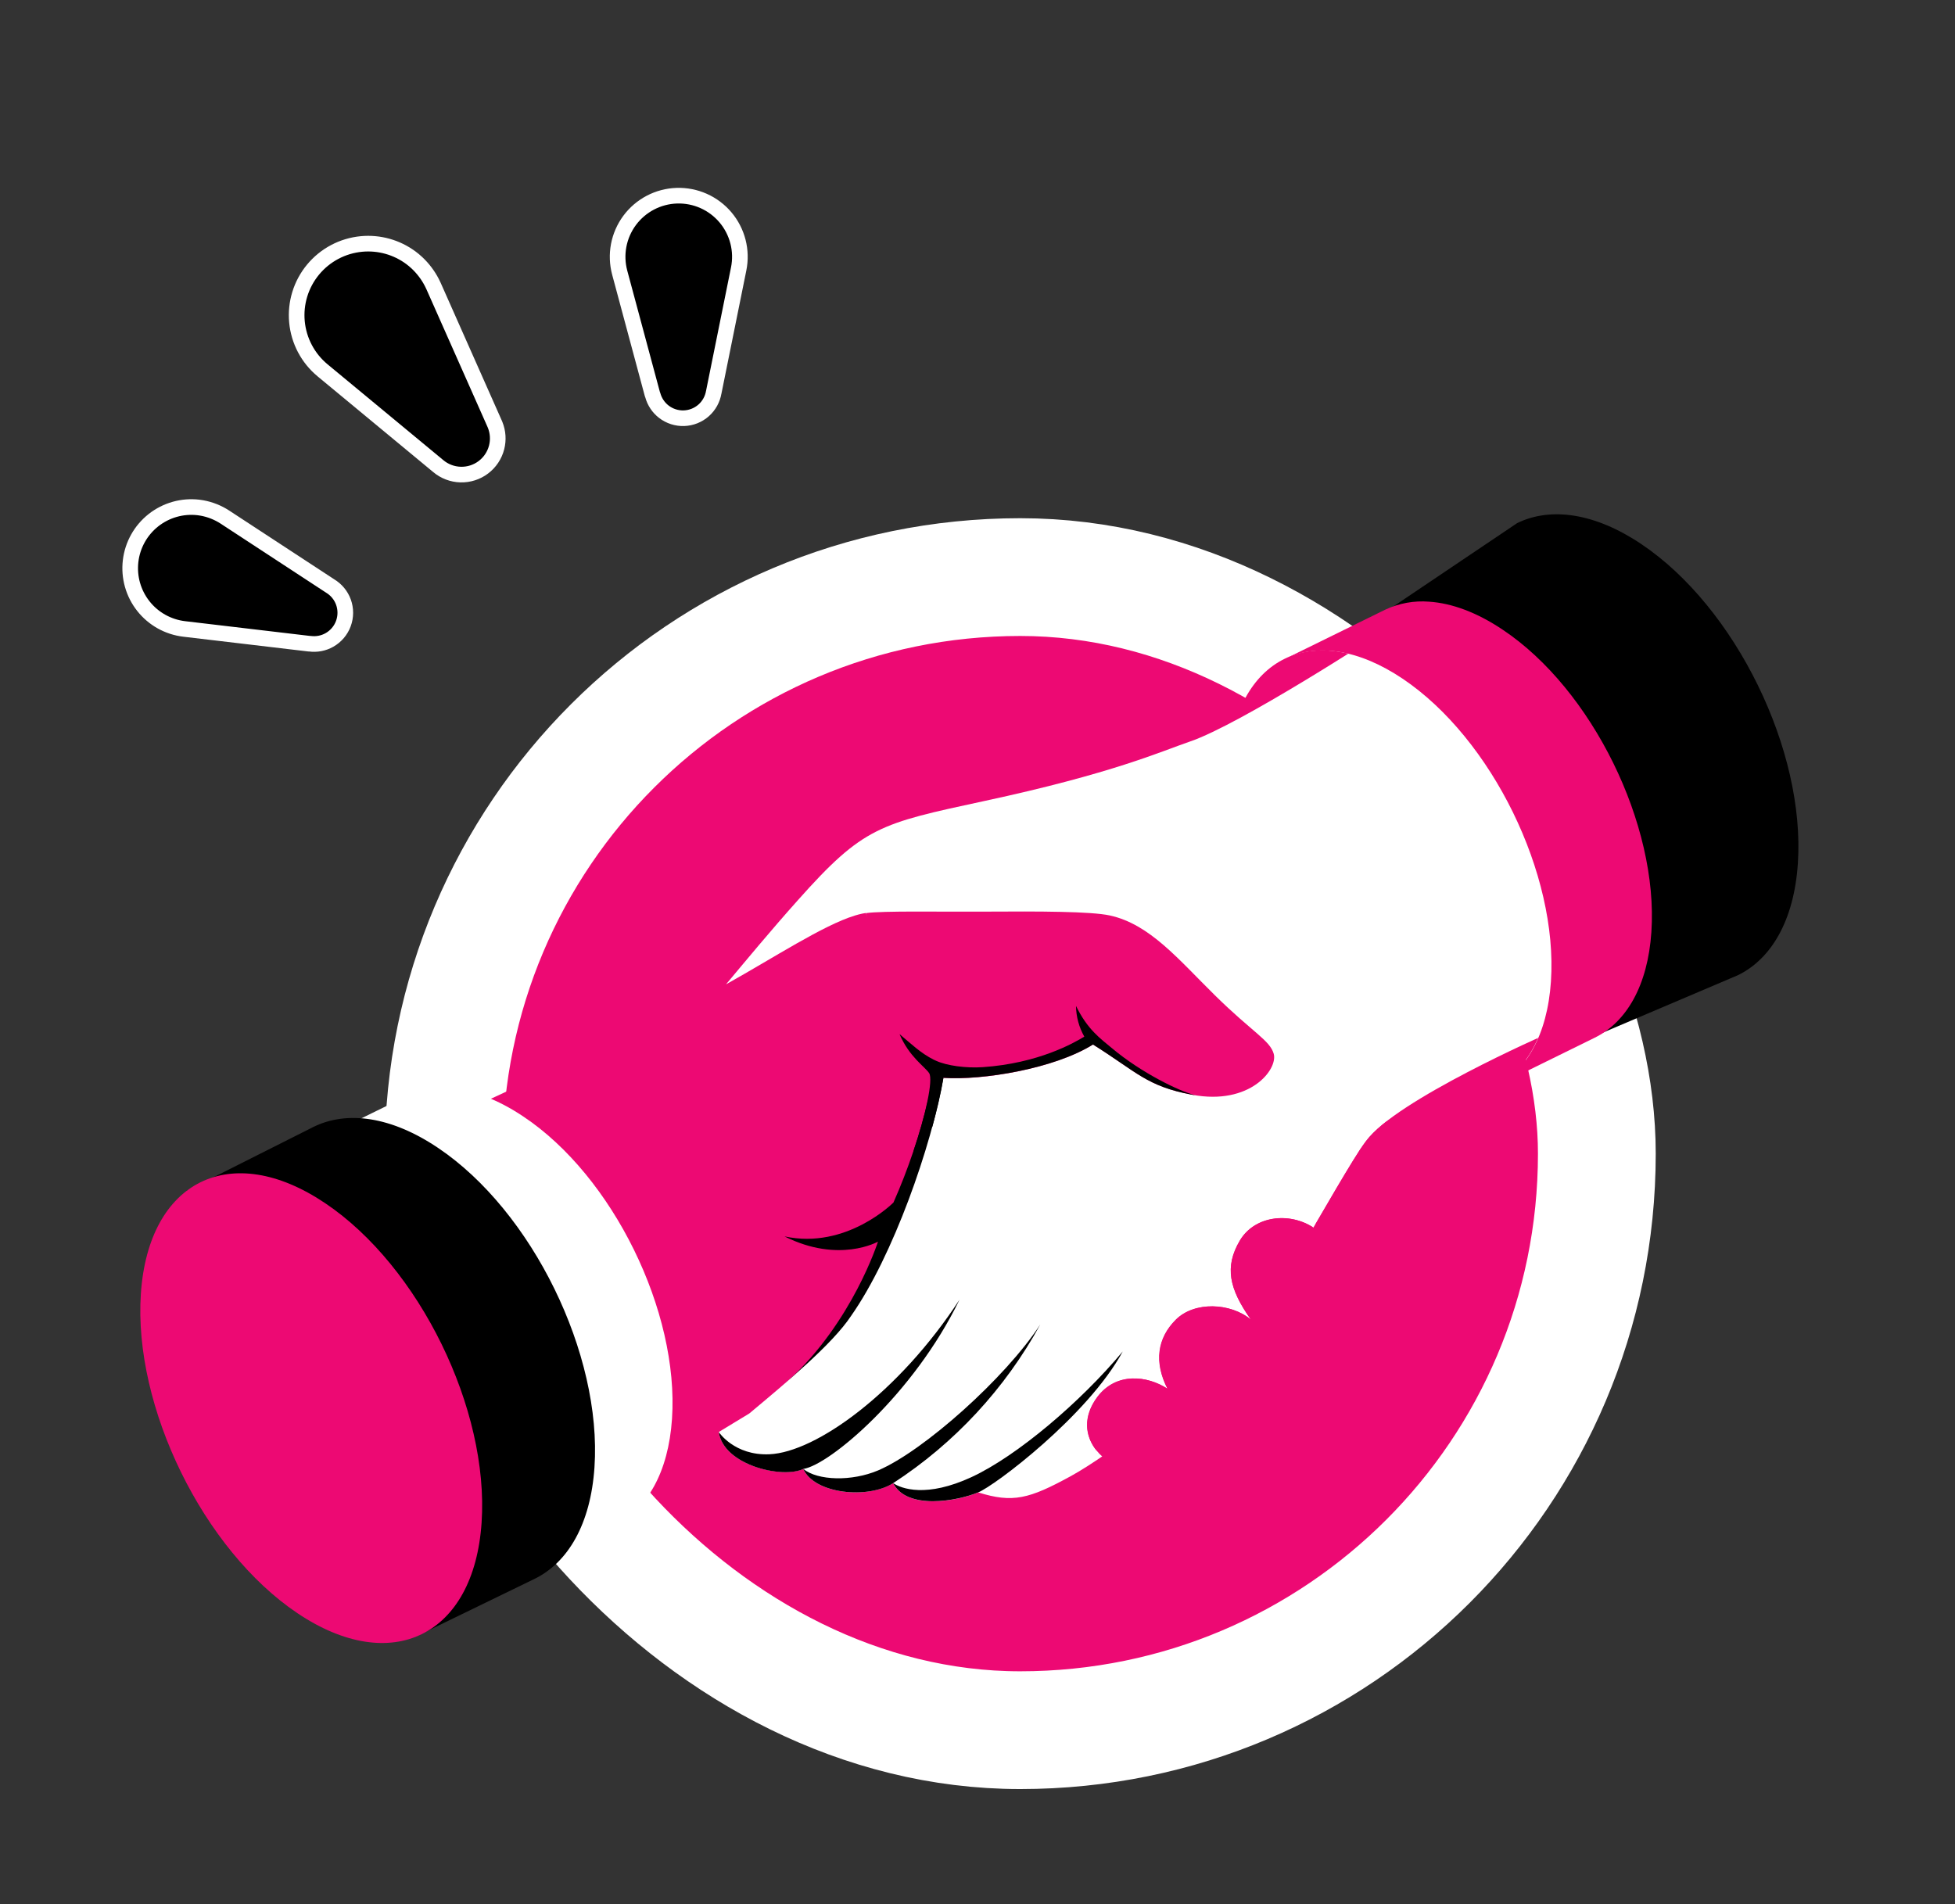
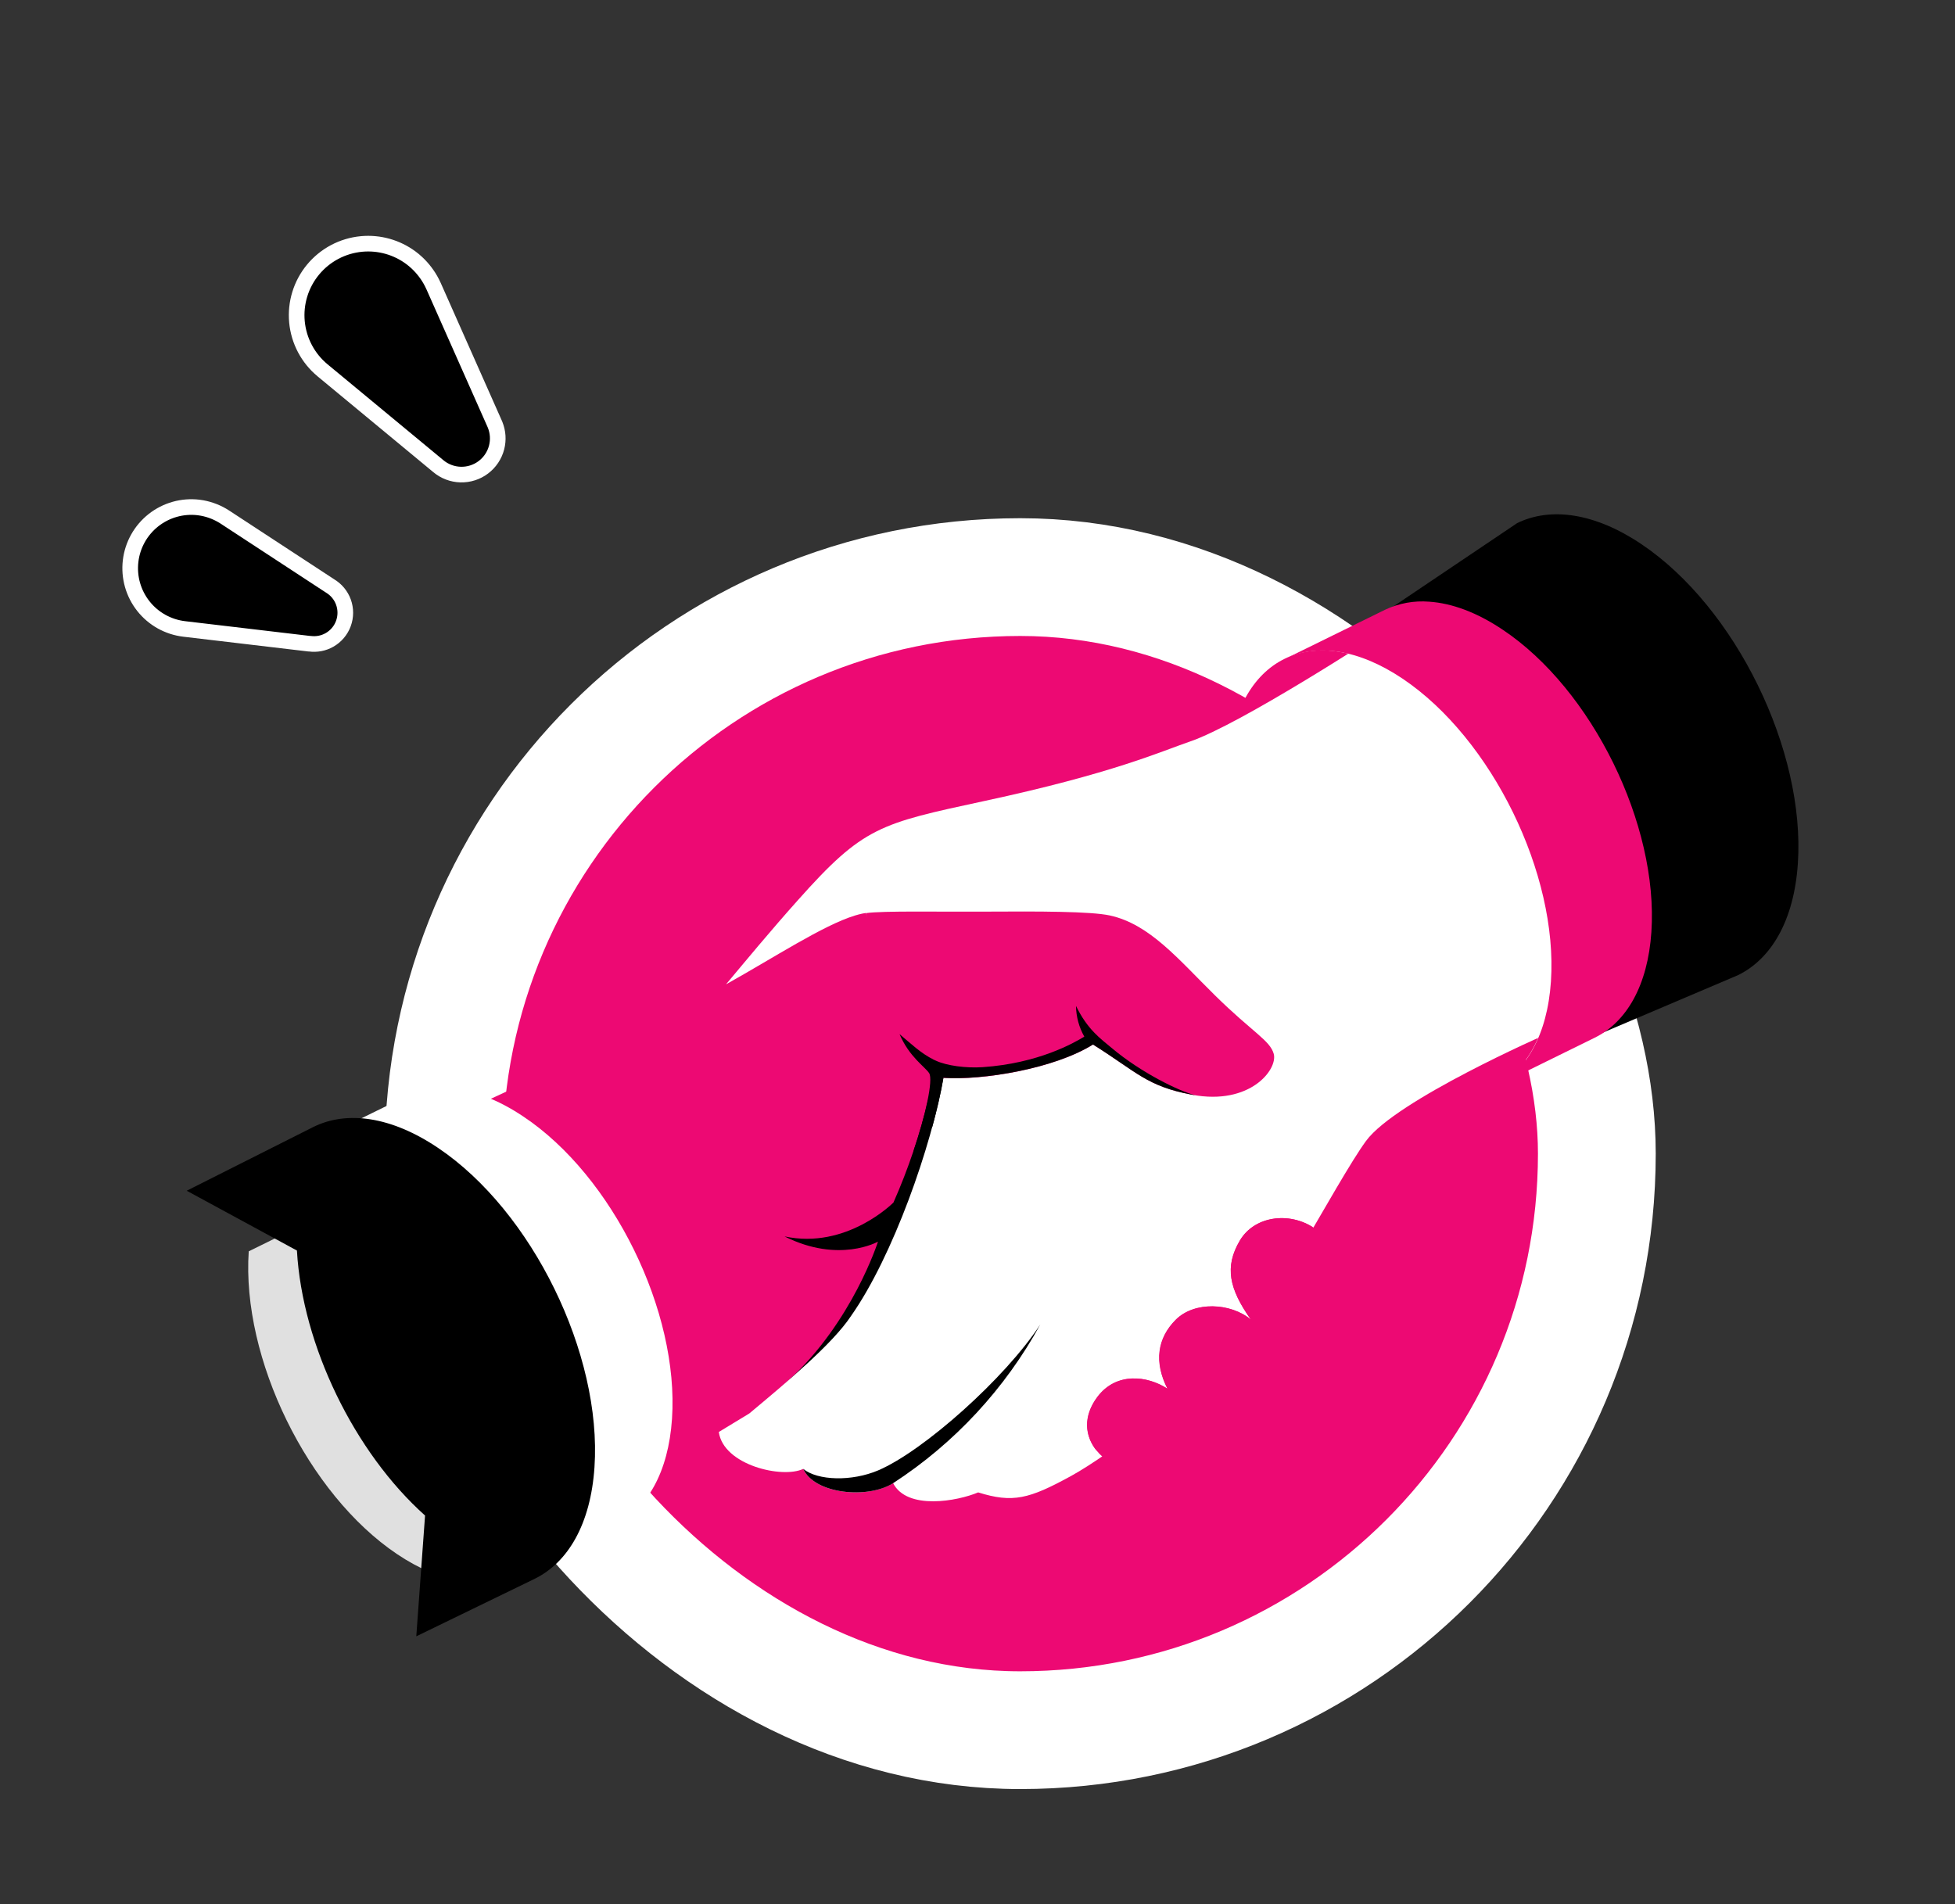
<svg xmlns="http://www.w3.org/2000/svg" width="231" height="225" viewBox="0 0 231 225" fill="none">
  <rect x="0" y="0" width="231" height="225" fill="#333333" stroke="none" />
  <rect x="52.421" y="68.194" width="136.26" height="136.26" rx="68.13" fill="#ED0973" />
  <rect x="52.421" y="68.194" width="136.26" height="136.26" rx="68.13" stroke="white" stroke-width="13.916" />
  <path d="M26.566 61.098L26.57 61.101L38.993 69.234L38.992 69.234C39.726 69.67 40.289 70.346 40.58 71.15C40.877 71.97 40.875 72.87 40.572 73.688C40.27 74.507 39.687 75.192 38.928 75.622C38.222 76.023 37.407 76.175 36.606 76.066C36.575 76.065 36.542 76.067 36.511 76.064L21.762 74.321C19.859 74.096 18.122 73.124 16.936 71.619C15.748 70.114 15.208 68.199 15.433 66.295C15.658 64.392 16.63 62.656 18.135 61.468C19.641 60.282 21.555 59.741 23.459 59.966L23.466 59.967L23.878 60.03C24.834 60.205 25.748 60.568 26.566 61.098Z" fill="black" stroke="white" stroke-width="1.847" stroke-linecap="round" stroke-linejoin="round" />
  <path d="M42.711 28.83C44.804 28.632 46.891 29.221 48.568 30.473L48.897 30.732L48.9 30.735L49.266 31.058C49.979 31.725 50.572 32.509 51.021 33.376L51.234 33.816L51.235 33.819L58.436 50.047L58.507 50.214C58.844 51.055 58.906 51.983 58.681 52.864C58.441 53.804 57.889 54.634 57.114 55.218C56.341 55.803 55.391 56.106 54.422 56.08C53.452 56.054 52.52 55.699 51.779 55.074L51.779 55.073L38.117 43.764C36.389 42.334 35.3 40.277 35.089 38.044C34.878 35.811 35.562 33.586 36.991 31.858C38.421 30.13 40.478 29.041 42.711 28.83Z" fill="black" stroke="white" stroke-width="1.847" stroke-linecap="round" stroke-linejoin="round" />
-   <path d="M83.138 23.746C84.133 24.189 85.016 24.852 85.719 25.684C86.422 26.517 86.928 27.498 87.198 28.553C87.468 29.609 87.497 30.712 87.28 31.779L84.338 46.335L84.336 46.334C84.197 47.168 83.778 47.93 83.145 48.492C82.501 49.062 81.68 49.39 80.82 49.42C79.961 49.449 79.118 49.178 78.437 48.653C77.8 48.161 77.345 47.475 77.133 46.701C77.112 46.655 77.093 46.607 77.079 46.557L73.226 32.226L73.226 32.225C72.943 31.174 72.901 30.072 73.103 29.001C73.306 27.931 73.748 26.92 74.396 26.045C75.045 25.169 75.884 24.452 76.849 23.946C77.815 23.441 78.882 23.16 79.971 23.125C81.06 23.091 82.142 23.303 83.138 23.746Z" fill="black" stroke="white" stroke-width="1.847" stroke-linecap="round" stroke-linejoin="round" />
  <path d="M170.122 80.882L162.795 72.902L179.266 61.814C183.198 59.898 188.4 60.575 193.94 64.296C205.076 71.772 213.335 88.672 212.432 102.055C211.98 108.758 209.306 113.305 205.359 115.234L188.134 122.559L185.291 112.178C176.899 104.732 170.74 92.069 170.122 80.882Z" fill="black" />
  <path d="M165.709 80.195C176.246 87.276 184.094 103.299 183.238 115.975C182.383 128.651 173.147 133.192 162.61 126.112C152.073 119.031 144.23 103.009 145.085 90.338C145.94 77.666 155.176 73.115 165.709 80.195Z" fill="#ED0973" />
  <path d="M45.47 135.338C59.164 129.708 75.011 121.634 81.248 118.693C88.847 115.115 97.768 108.551 102.288 107.904L111.476 127.364L149.789 140.638L88.534 167.049L84.933 169.236C77.18 173.945 71.109 178.156 63.022 183.79L45.47 135.338Z" fill="#ED0973" />
  <path d="M92.699 146.105C99.13 149.342 103.74 146.724 103.74 146.724C103.74 146.724 100.726 156.237 93.171 163.122C91.103 165.008 91.901 165.256 94.15 164.645L116.225 155.13L122.049 135.162L111.473 127.365C111.269 128.294 109.701 129.825 109.701 129.825C108.703 134.035 107.32 138.144 105.57 142.1C105.57 142.1 100.047 147.689 92.699 146.105Z" fill="black" />
  <path d="M182.627 122.25C182.627 122.25 164.945 129.991 161.408 134.825C157.871 139.658 148.897 157.208 144.768 160.821C140.639 164.434 131.31 171.806 126.555 174.415C121.579 177.145 119.665 177.628 115.579 176.356C113.148 177.383 107.19 178.496 105.526 175.26C102.525 177.176 96.224 176.552 94.916 173.573C92.469 174.758 85.477 173.149 84.933 169.216L88.534 167.03C92.887 163.398 98.391 158.8 100.564 155.497C105.533 148.423 110.074 135.398 111.474 127.364L102.288 107.889C101.999 107.932 101.713 107.993 101.431 108.069L101.006 108.191C97.242 109.346 91.456 113.158 85.786 116.318C88.075 113.586 91.065 109.964 94.27 106.381C102.017 97.673 103.956 97.318 116.276 94.661C131.493 91.393 137.153 88.807 140.604 87.626C146.561 85.599 162.82 75.006 162.82 75.006L182.627 122.25Z" fill="white" />
  <path d="M182.283 122.374C189.888 119.722 192.262 106.656 187.585 93.191C182.908 79.725 172.951 70.959 165.345 73.611C157.74 76.264 155.366 89.329 160.043 102.795C164.72 116.26 174.678 125.026 182.283 122.374Z" fill="white" />
-   <path d="M113.365 153.596C106.25 164.509 96.444 171.611 90.908 171.85C86.774 172.028 84.931 169.226 84.931 169.226C85.481 173.15 92.472 174.773 94.914 173.583C98.016 173.121 107.956 164.751 113.365 153.596Z" fill="black" />
  <path d="M122.921 156.505C118.813 162.83 109.106 171.479 103.758 173.756C100.637 175.081 96.629 174.971 94.913 173.582C96.231 176.547 102.529 177.171 105.523 175.27C112.782 170.551 118.759 164.104 122.921 156.505Z" fill="black" />
-   <path d="M132.661 159.703C127.67 165.682 120.189 172.037 114.826 174.532C109.463 177.027 106.487 175.913 105.528 175.255C107.167 178.49 113.145 177.368 115.581 176.352C117.474 175.615 128.53 167.305 132.661 159.703Z" fill="black" />
  <path d="M61.947 184.255C69.552 181.603 71.926 168.537 67.249 155.072C62.572 141.606 52.615 132.84 45.009 135.492C37.404 138.145 35.03 151.21 39.707 164.676C44.385 178.141 54.342 186.907 61.947 184.255Z" fill="#F0997A" />
  <path d="M131.302 172.913C128.466 171.167 127.444 168.062 129.677 165.084C131.91 162.106 135.589 162.568 137.959 164.112C136.353 160.948 136.762 158.133 138.946 155.954C141.13 153.774 145.388 153.93 147.813 155.94C145.226 152.296 144.673 149.713 146.502 146.62C148.33 143.528 152.721 143.153 155.599 145.344C159.229 148.125 159.68 150.643 158.021 153.66C156.362 156.677 153.092 158.861 149.708 157.253C151.033 160.258 150.288 162.68 148.49 164.522C146.692 166.363 143.101 168.628 140.114 166.454C140.543 168.732 139.741 170.548 138.18 172.119C137.322 173.06 136.153 173.659 134.889 173.805C133.625 173.951 132.351 173.634 131.302 172.913Z" fill="#ED0973" />
-   <path d="M165.873 148.351C163.531 148.27 158.723 146.489 155.453 144.635C155.453 144.635 159.635 137.494 160.338 136.424C161.234 134.908 162.418 133.581 163.822 132.52L169.589 136.397L165.873 148.351Z" fill="#ED0973" />
  <path d="M171.481 142.719C170.537 147.713 168.112 148.944 164.325 148.139C162.618 147.776 159.241 145.066 159.595 140.678C159.852 137.436 163.477 134.532 166.855 135.231C170.107 135.907 172.393 137.976 171.481 142.719Z" fill="#ED0973" />
  <path d="M155.179 145.054C152.304 143.175 148.206 143.666 146.48 146.61C144.671 149.694 145.224 152.278 147.791 155.929C145.385 153.921 141.108 153.759 138.924 155.943C136.739 158.128 136.332 160.938 137.937 164.102C135.568 162.557 131.893 162.096 129.655 165.073C127.955 167.344 128.146 169.684 129.589 171.443C129.11 170.31 129.036 169.046 129.381 167.865C129.726 166.684 130.468 165.659 131.481 164.963C134.288 163.039 137.508 165.72 138.583 164.588C139.659 163.455 137.84 159.353 140.446 156.886C143.052 154.419 146.799 157.262 148.198 156.438C149.597 155.614 146.811 151.904 147.656 149.016C148.13 147.492 149.188 146.218 150.599 145.475C152.01 144.732 153.657 144.581 155.179 145.054Z" fill="#ED0973" />
  <path d="M150.505 124.538C150.061 122.934 148.027 122.019 143.561 117.622C139.236 113.366 135.859 109.207 131.132 108.179C128.899 107.693 122.808 107.686 116.476 107.725C111.046 107.762 104.387 107.609 102.301 107.905C104.324 114.513 107.981 121.129 111.488 127.38C116.079 127.69 124.569 126.295 129.152 123.427C134.359 126.694 135.488 128.359 140.877 129.368C147.697 130.645 150.996 126.388 150.505 124.538Z" fill="#ED0973" />
  <path d="M141.23 129.421C141.109 129.41 140.988 129.392 140.869 129.367C135.481 128.362 134.347 126.688 129.145 123.431C124.552 126.303 116.068 127.674 111.477 127.365C111.181 129.094 110.743 131.056 110.166 133.135L107.909 136.102C109.354 131.866 110.288 127.581 109.787 126.813C109.286 126.046 107.433 124.896 106.291 122.205C107.613 123.305 108.796 124.463 110.326 125.222C110.425 125.272 110.524 125.318 110.627 125.359C111.874 125.929 114.128 126.237 116.097 126.107C122.694 125.658 126.892 123.245 128.121 122.497C127.494 121.391 127.156 120.143 127.139 118.87C128.498 121.663 130.026 122.728 131.376 123.854C134.837 126.769 139.387 128.976 141.23 129.421Z" fill="black" />
  <path d="M195.125 110.141C194.697 116.491 192.165 120.8 188.419 122.631L176.519 128.484C180.284 126.669 182.826 122.351 183.256 115.982C184.111 103.301 176.268 87.278 165.736 80.203C160.53 76.708 155.646 76.048 151.933 77.814L163.652 72.056C165.28 71.284 167.082 70.955 168.877 71.101C171.542 71.281 174.496 72.355 177.558 74.413C188.108 81.445 195.981 97.46 195.125 110.141Z" fill="#ED0973" />
-   <path d="M50.013 137.725C60.55 144.805 68.393 160.828 67.538 173.504C66.683 186.18 57.452 190.726 46.914 183.646C36.377 176.565 28.534 160.543 29.39 147.867C30.245 135.191 39.481 130.645 50.013 137.725Z" fill="#E0E0E0" />
+   <path d="M50.013 137.725C60.55 144.805 68.393 160.828 67.538 173.504C66.683 186.18 57.452 190.726 46.914 183.646C36.377 176.565 28.534 160.543 29.39 147.867Z" fill="#E0E0E0" />
  <path d="M79.403 167.667C78.975 174.022 76.444 178.326 72.697 180.162L60.797 186.01C64.562 184.195 67.104 179.877 67.534 173.508C68.389 160.827 60.546 144.809 50.014 137.734C44.808 134.234 39.925 133.574 36.206 135.345L47.93 129.582C49.558 128.81 51.36 128.481 53.155 128.627C55.82 128.807 58.774 129.881 61.837 131.939C72.41 138.973 80.259 154.986 79.403 167.667Z" fill="white" />
  <path d="M35.085 147.776L22.062 140.708L37.071 133.149C41.008 131.234 46.205 131.91 51.745 135.636C62.881 143.107 71.145 160.013 70.242 173.39C69.789 180.098 67.116 184.64 63.163 186.574L49.188 193.363L50.224 179.089C41.871 171.627 35.718 158.959 35.085 147.776Z" fill="black" />
-   <path d="M38.412 142.172C49.549 149.643 57.808 166.544 56.905 179.926C56.002 193.308 46.26 198.097 35.143 190.628C24.026 183.158 15.743 166.251 16.645 152.874C17.548 139.496 27.305 134.699 38.412 142.172Z" fill="#ED0973" />
</svg>